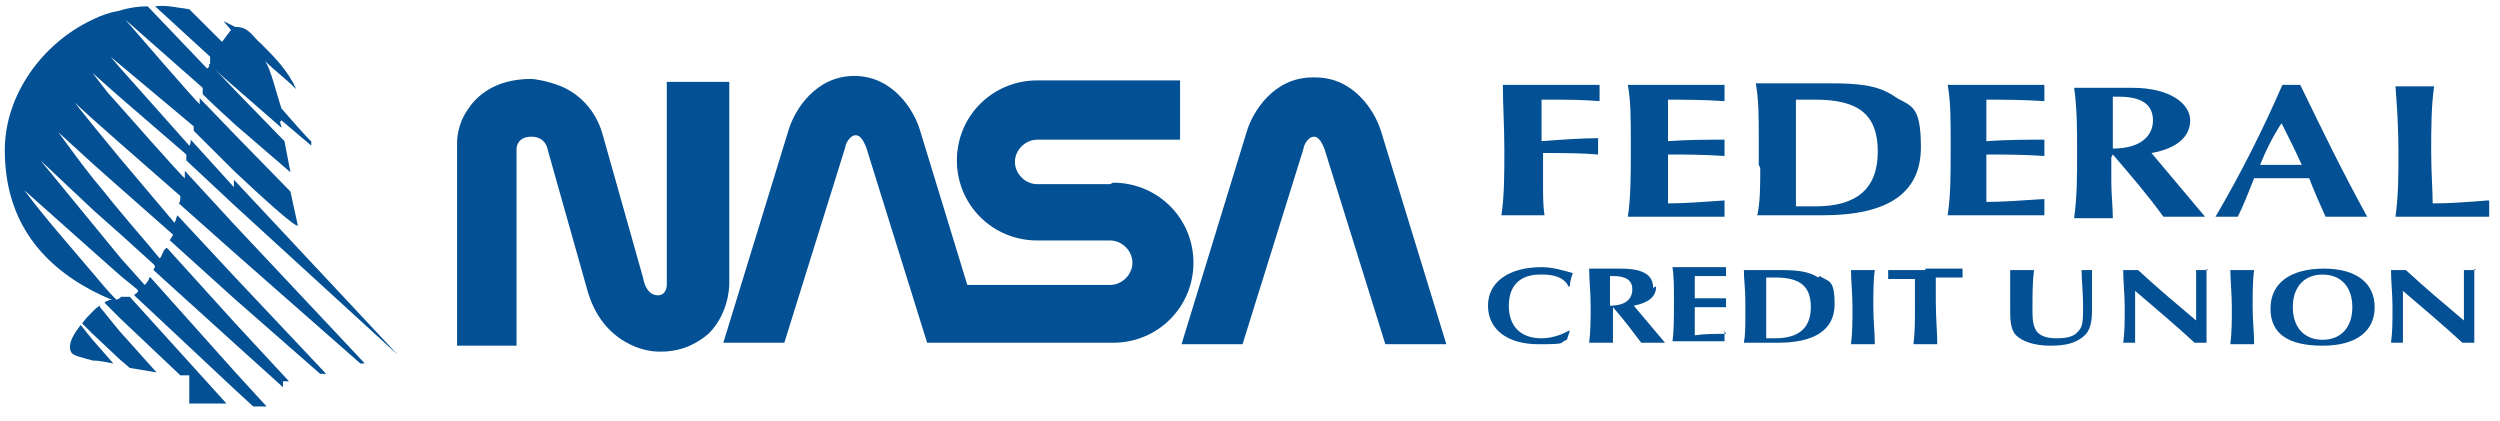
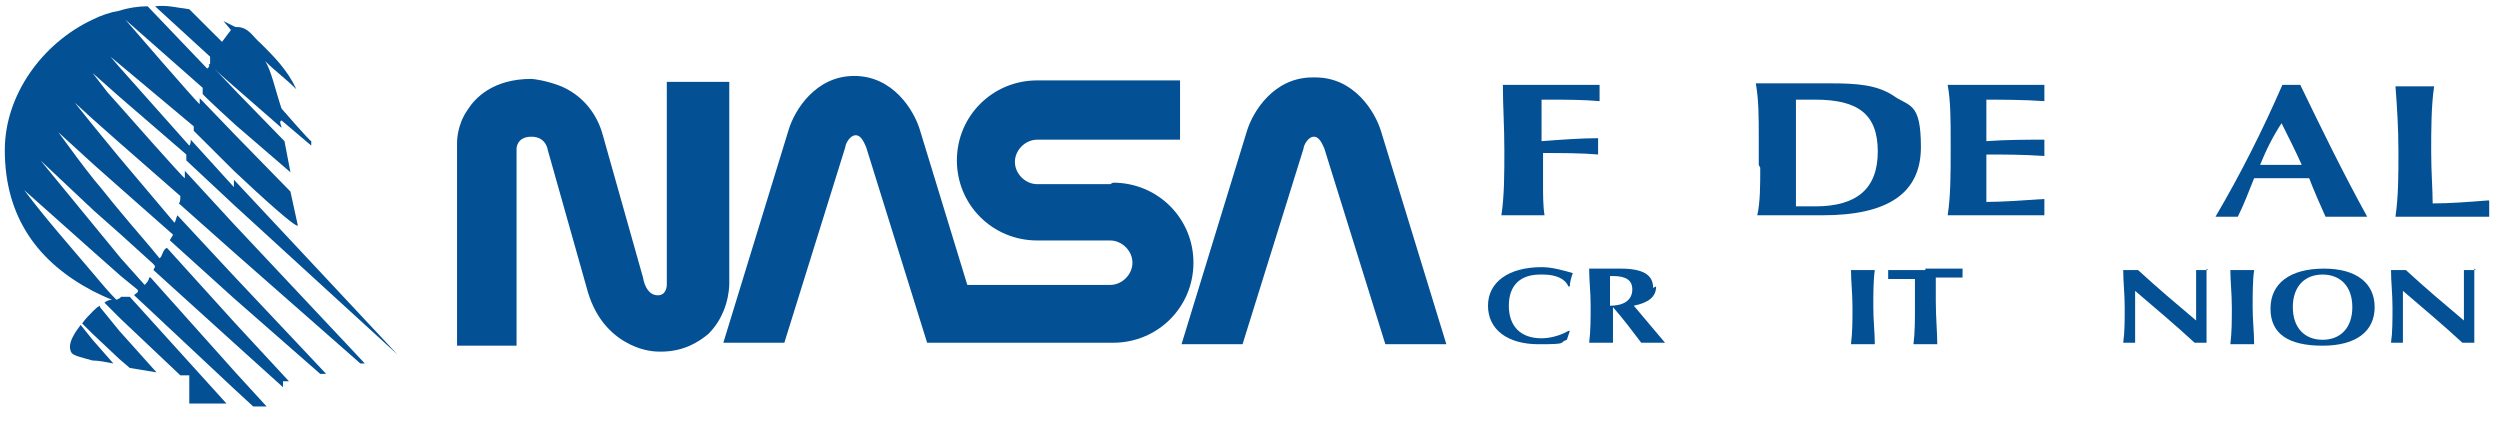
<svg xmlns="http://www.w3.org/2000/svg" width="101" height="17" viewBox="0 0 101 17" fill="none">
  <path d="M61.618 8.697C61.918 8.697 62.159 8.697 62.399 8.697C62.339 8.338 62.339 7.859 62.339 7.44V6.182C63.06 6.182 63.902 6.182 64.563 6.242C64.563 6.122 64.563 5.943 64.563 5.883C64.563 5.823 64.563 5.643 64.563 5.583C63.902 5.583 63.06 5.643 62.279 5.703V4.985C62.279 4.625 62.279 4.266 62.279 4.027C62.399 4.027 62.519 4.027 62.7 4.027C63.241 4.027 63.962 4.027 64.623 4.086C64.623 3.967 64.623 3.847 64.623 3.727C64.623 3.607 64.623 3.488 64.623 3.428C64.022 3.428 63.241 3.428 62.64 3.428C62.039 3.428 61.317 3.428 60.716 3.428C60.716 4.266 60.776 5.104 60.776 6.062C60.776 7.021 60.776 7.919 60.656 8.697C60.957 8.697 61.257 8.697 61.558 8.697H61.618Z" fill="#035094" />
-   <path d="M69.671 8.398C69.671 8.278 69.671 8.218 69.671 8.098C68.83 8.158 67.988 8.218 67.387 8.218C67.387 7.979 67.387 7.559 67.387 7.14V6.242C67.988 6.242 68.83 6.242 69.671 6.302C69.671 6.182 69.671 6.062 69.671 5.943C69.671 5.823 69.671 5.703 69.671 5.643C69.01 5.643 68.169 5.643 67.387 5.703V4.805C67.387 4.565 67.387 4.326 67.387 4.027C67.988 4.027 68.83 4.027 69.671 4.086C69.671 3.967 69.671 3.847 69.671 3.787C69.671 3.727 69.671 3.547 69.671 3.428C69.13 3.428 68.409 3.428 67.748 3.428C67.087 3.428 66.426 3.428 65.765 3.428C65.885 4.086 65.885 4.865 65.885 5.703V6.062C65.885 7.021 65.885 7.979 65.765 8.757C66.246 8.757 66.786 8.757 67.207 8.757C67.628 8.757 68.589 8.757 69.671 8.757C69.671 8.637 69.671 8.518 69.671 8.398Z" fill="#035094" />
  <path d="M71.114 6.78C71.114 7.499 71.114 8.158 70.994 8.697C71.174 8.697 71.475 8.697 71.775 8.697C72.196 8.697 72.977 8.697 73.638 8.697C76.283 8.697 77.605 7.798 77.605 5.942C77.605 4.086 77.124 4.325 76.463 3.846C75.802 3.427 75.02 3.367 73.939 3.367C72.857 3.367 72.376 3.367 71.715 3.367C71.054 3.367 71.234 3.367 70.934 3.367C71.054 4.026 71.054 4.744 71.054 5.583V6.661L71.114 6.78ZM72.556 4.026C72.857 4.026 73.217 4.026 73.338 4.026C75.081 4.026 75.862 4.625 75.862 6.122C75.862 7.619 75.02 8.337 73.338 8.337C71.655 8.337 72.797 8.337 72.556 8.337C72.556 7.679 72.556 7.02 72.556 6.421C72.556 5.822 72.556 4.804 72.556 4.086V4.026Z" fill="#035094" />
  <path d="M82.593 8.338C82.593 8.218 82.593 8.158 82.593 8.039C81.752 8.098 80.85 8.158 80.249 8.158C80.249 7.919 80.249 7.559 80.249 7.14V6.242C80.85 6.242 81.752 6.242 82.593 6.302C82.593 6.182 82.593 6.062 82.593 5.943C82.593 5.823 82.593 5.703 82.593 5.643C81.932 5.643 81.031 5.643 80.249 5.703V4.805C80.249 4.565 80.249 4.326 80.249 4.027C80.85 4.027 81.752 4.027 82.593 4.086C82.593 3.967 82.593 3.847 82.593 3.787C82.593 3.727 82.593 3.547 82.593 3.428C82.052 3.428 81.271 3.428 80.61 3.428C79.949 3.428 79.348 3.428 78.686 3.428C78.807 4.086 78.807 4.865 78.807 5.703V6.062C78.807 7.021 78.807 7.919 78.686 8.697C79.167 8.697 79.588 8.697 80.069 8.697C80.55 8.697 81.571 8.697 82.593 8.697C82.593 8.577 82.593 8.458 82.593 8.338Z" fill="#035094" />
-   <path d="M85.358 6.241C86.079 7.08 86.8 7.918 87.401 8.756C87.701 8.756 88.002 8.756 88.242 8.756C88.483 8.756 88.843 8.756 89.084 8.756L86.92 6.182C87.942 6.002 88.483 5.523 88.483 4.864C88.483 4.206 87.701 3.547 86.139 3.547C84.576 3.547 84.576 3.547 84.336 3.547C84.095 3.547 84.035 3.547 83.795 3.547C83.915 4.385 83.915 5.224 83.915 6.182C83.915 7.14 83.915 7.918 83.795 8.816C84.095 8.816 84.336 8.816 84.576 8.816C84.817 8.816 85.117 8.816 85.358 8.816C85.358 8.337 85.297 7.858 85.297 7.379V6.361L85.358 6.241ZM85.358 4.864C85.358 4.565 85.358 4.265 85.358 3.906C85.418 3.906 85.478 3.906 85.598 3.906C86.499 3.906 86.98 4.206 86.98 4.864C86.98 5.523 86.439 6.002 85.358 6.002V4.864Z" fill="#035094" />
  <path d="M91.007 7.2C91.368 7.2 91.789 7.2 92.149 7.2C92.51 7.2 92.871 7.2 93.291 7.2C93.472 7.679 93.712 8.218 93.952 8.757C94.253 8.757 94.493 8.757 94.794 8.757C95.094 8.757 95.335 8.757 95.635 8.757C94.614 6.901 93.772 5.164 92.931 3.428C92.81 3.428 92.69 3.428 92.57 3.428C92.45 3.428 92.33 3.428 92.209 3.428C91.428 5.224 90.527 7.021 89.505 8.757C89.685 8.757 89.805 8.757 89.986 8.757C90.166 8.757 90.286 8.757 90.406 8.757C90.647 8.278 90.827 7.799 91.067 7.2H91.007ZM92.149 4.925C92.45 5.524 92.75 6.122 92.991 6.661C92.69 6.661 92.39 6.661 92.149 6.661C91.909 6.661 91.608 6.661 91.308 6.661C91.548 6.062 91.849 5.464 92.209 4.925H92.149Z" fill="#035094" />
  <path d="M100.504 8.098C99.722 8.158 99.001 8.218 98.28 8.218C98.28 7.679 98.22 6.96 98.22 6.122C98.22 5.284 98.22 4.266 98.34 3.487C98.1 3.487 97.799 3.487 97.559 3.487C97.318 3.487 97.018 3.487 96.777 3.487C96.837 4.266 96.897 5.164 96.897 6.122C96.897 7.08 96.897 7.918 96.777 8.757C97.439 8.757 97.979 8.757 98.58 8.757C99.181 8.757 99.843 8.757 100.564 8.757C100.564 8.637 100.564 8.517 100.564 8.397C100.564 8.278 100.564 8.158 100.564 8.098H100.504Z" fill="#035094" />
  <path d="M62.339 11.092C62.88 11.092 63.24 11.272 63.361 11.571H63.421C63.421 11.392 63.481 11.212 63.541 11.033C63.12 10.913 62.7 10.793 62.279 10.793C60.957 10.793 60.115 11.392 60.115 12.35C60.115 13.308 60.897 13.907 62.159 13.907C63.421 13.907 62.94 13.847 63.301 13.727L63.421 13.368H63.361C63.06 13.547 62.639 13.667 62.279 13.667C61.438 13.667 60.957 13.188 60.957 12.35C60.957 11.511 61.438 11.092 62.219 11.092H62.339Z" fill="#035094" />
  <path d="M66.787 11.631C66.787 11.092 66.366 10.852 65.464 10.852C64.563 10.852 64.623 10.852 64.503 10.852C64.382 10.852 64.322 10.852 64.202 10.852C64.202 11.332 64.262 11.811 64.262 12.35C64.262 12.889 64.262 13.367 64.202 13.847C64.382 13.847 64.503 13.847 64.683 13.847C64.863 13.847 64.984 13.847 65.164 13.847C65.164 13.547 65.164 13.308 65.164 13.008V12.409C65.585 12.889 65.945 13.367 66.306 13.847C66.486 13.847 66.666 13.847 66.787 13.847C66.907 13.847 67.147 13.847 67.267 13.847L66.005 12.35C66.606 12.23 66.907 11.99 66.907 11.571L66.787 11.631ZM65.044 12.35V11.691C65.044 11.511 65.044 11.332 65.044 11.152C65.044 11.152 65.104 11.152 65.164 11.152C65.705 11.152 65.945 11.332 65.945 11.691C65.945 12.05 65.705 12.35 65.044 12.35Z" fill="#035094" />
-   <path d="M69.731 13.488C69.25 13.488 68.829 13.488 68.469 13.547C68.469 13.428 68.469 13.188 68.469 12.949V12.41C68.829 12.41 69.25 12.41 69.731 12.41C69.731 12.35 69.731 12.29 69.731 12.23C69.731 12.17 69.731 12.11 69.731 12.05C69.37 12.05 68.95 12.05 68.469 12.05V11.571C68.469 11.452 68.469 11.272 68.469 11.152C68.829 11.152 69.25 11.152 69.731 11.152C69.731 11.092 69.731 11.033 69.731 10.973C69.731 10.913 69.731 10.853 69.731 10.793C69.43 10.793 69.07 10.793 68.709 10.793C68.349 10.793 67.988 10.793 67.567 10.793C67.627 11.152 67.627 11.631 67.627 12.05V12.29C67.627 12.829 67.627 13.368 67.567 13.787C67.808 13.787 68.108 13.787 68.349 13.787C68.589 13.787 69.07 13.787 69.671 13.787C69.671 13.727 69.671 13.667 69.671 13.547C69.671 13.428 69.671 13.428 69.671 13.368L69.731 13.488Z" fill="#035094" />
-   <path d="M73.457 11.211C73.097 10.972 72.616 10.912 72.015 10.912C71.414 10.912 71.234 10.912 70.873 10.912C70.512 10.912 70.572 10.912 70.452 10.912C70.452 11.271 70.512 11.691 70.512 12.17V12.768C70.512 13.188 70.512 13.547 70.452 13.846C70.572 13.846 70.693 13.846 70.873 13.846C71.113 13.846 71.414 13.846 71.835 13.846C73.337 13.846 74.118 13.307 74.118 12.289C74.118 11.271 73.878 11.391 73.517 11.152L73.457 11.211ZM71.714 13.667C71.594 13.667 71.474 13.667 71.354 13.667C71.354 13.307 71.354 12.948 71.354 12.589C71.354 12.229 71.354 11.631 71.354 11.211C71.534 11.211 71.654 11.211 71.714 11.211C72.736 11.211 73.157 11.571 73.157 12.409C73.157 13.247 72.676 13.667 71.714 13.667Z" fill="#035094" />
  <path d="M75.261 10.912C75.081 10.912 74.961 10.912 74.78 10.912C74.78 11.331 74.84 11.87 74.84 12.409C74.84 12.948 74.84 13.427 74.78 13.906C74.961 13.906 75.081 13.906 75.261 13.906C75.441 13.906 75.562 13.906 75.742 13.906C75.742 13.427 75.682 12.948 75.682 12.409C75.682 11.87 75.682 11.331 75.742 10.912C75.562 10.912 75.441 10.912 75.261 10.912Z" fill="#035094" />
  <path d="M77.785 10.912C77.304 10.912 76.823 10.912 76.282 10.912C76.282 10.912 76.282 11.032 76.282 11.092C76.282 11.152 76.282 11.212 76.282 11.272C76.583 11.272 76.883 11.272 77.244 11.272H77.364C77.364 11.87 77.364 12.29 77.364 12.409C77.364 12.948 77.364 13.427 77.304 13.906C77.424 13.906 77.605 13.906 77.785 13.906C77.965 13.906 78.085 13.906 78.266 13.906C78.266 13.427 78.206 12.829 78.206 12.17C78.206 11.511 78.206 11.571 78.206 11.212H78.326C78.686 11.212 78.987 11.212 79.287 11.212C79.287 11.152 79.287 11.092 79.287 11.032C79.287 10.972 79.287 10.912 79.287 10.852C78.806 10.852 78.326 10.852 77.785 10.852V10.912Z" fill="#035094" />
-   <path d="M84.396 10.912C84.336 10.912 84.216 10.912 84.096 10.912C84.096 11.331 84.156 11.81 84.156 12.349C84.156 12.888 84.156 13.188 83.976 13.367C83.795 13.607 83.495 13.667 83.074 13.667C82.653 13.667 82.353 13.547 82.233 13.307C82.112 13.068 82.112 12.828 82.112 12.469C82.112 11.93 82.112 11.391 82.173 10.912C82.052 10.912 81.872 10.912 81.692 10.912C81.511 10.912 81.391 10.912 81.211 10.912C81.211 11.271 81.211 11.631 81.211 12.05V12.409C81.211 12.888 81.211 13.307 81.451 13.547C81.692 13.786 82.173 13.966 82.834 13.966C83.495 13.966 83.855 13.846 84.156 13.607C84.456 13.367 84.516 13.008 84.516 12.529C84.516 12.05 84.516 12.11 84.516 11.87C84.516 11.631 84.516 11.331 84.516 10.912C84.456 10.912 84.336 10.912 84.216 10.912H84.396Z" fill="#035094" />
  <path d="M89.204 10.912C89.144 10.912 89.024 10.912 88.964 10.912C88.904 10.912 88.844 10.912 88.723 10.912C88.723 11.751 88.723 12.29 88.723 12.409V12.948C87.942 12.29 87.161 11.631 86.379 10.912C86.259 10.912 86.199 10.912 86.079 10.912C85.959 10.912 85.898 10.912 85.778 10.912C85.778 11.392 85.838 11.87 85.838 12.409C85.838 12.948 85.838 13.427 85.778 13.847C85.838 13.847 85.959 13.847 86.019 13.847C86.079 13.847 86.199 13.847 86.259 13.847C86.259 13.367 86.259 13.128 86.259 13.008V11.751C87.1 12.469 87.882 13.128 88.663 13.847C88.723 13.847 88.844 13.847 88.904 13.847C88.964 13.847 89.084 13.847 89.144 13.847C89.144 13.607 89.144 13.308 89.144 12.948V12.709C89.144 11.811 89.144 11.212 89.144 10.852L89.204 10.912Z" fill="#035094" />
  <path d="M90.586 10.912C90.406 10.912 90.286 10.912 90.106 10.912C90.106 11.331 90.166 11.87 90.166 12.409C90.166 12.948 90.166 13.427 90.106 13.906C90.286 13.906 90.406 13.906 90.586 13.906C90.767 13.906 90.887 13.906 91.067 13.906C91.067 13.427 91.007 12.948 91.007 12.409C91.007 11.87 91.007 11.331 91.067 10.912C90.887 10.912 90.767 10.912 90.586 10.912Z" fill="#035094" />
  <path d="M93.892 10.852C92.51 10.852 91.728 11.451 91.728 12.469C91.728 13.487 92.45 13.966 93.832 13.966C95.214 13.966 95.936 13.367 95.936 12.409C95.936 11.451 95.214 10.852 93.892 10.852ZM93.832 13.727C93.111 13.727 92.63 13.248 92.63 12.409C92.63 11.571 93.111 11.092 93.832 11.092C94.553 11.092 95.034 11.571 95.034 12.409C95.034 13.248 94.553 13.727 93.832 13.727Z" fill="#035094" />
  <path d="M100.022 10.912C99.962 10.912 99.842 10.912 99.782 10.912C99.722 10.912 99.662 10.912 99.542 10.912C99.542 11.751 99.542 12.29 99.542 12.409V12.948C98.76 12.29 97.979 11.631 97.198 10.912C97.078 10.912 97.017 10.912 96.897 10.912C96.777 10.912 96.717 10.912 96.597 10.912C96.597 11.392 96.657 11.87 96.657 12.409C96.657 12.948 96.657 13.427 96.597 13.847C96.657 13.847 96.777 13.847 96.837 13.847C96.897 13.847 97.017 13.847 97.078 13.847C97.078 13.367 97.078 13.128 97.078 13.008V11.751C97.919 12.469 98.7 13.128 99.481 13.847C99.542 13.847 99.662 13.847 99.722 13.847C99.782 13.847 99.902 13.847 99.962 13.847C99.962 13.607 99.962 13.308 99.962 12.948V12.709C99.962 11.811 99.962 11.212 99.962 10.852L100.022 10.912Z" fill="#035094" />
  <path d="M8.428 2.589L9.45 3.487L11.373 5.164C11.373 5.044 11.253 4.924 11.373 4.864L12.575 5.882V5.703C12.515 5.703 11.373 4.385 11.373 4.385C11.133 3.667 10.953 2.828 10.712 2.469C11.133 2.888 11.553 3.188 11.974 3.607C11.614 2.828 11.073 2.29 10.532 1.751C10.231 1.511 10.051 1.092 9.57 1.092C9.57 1.092 9.57 1.092 9.51 1.092L9.029 0.852L9.33 1.212L8.969 1.691L7.647 0.373C7.166 0.314 6.745 0.194 6.265 0.254L8.488 2.29V2.589H8.428Z" fill="#035094" />
  <path d="M9.45 7.559L7.707 5.643C7.707 5.703 7.707 5.823 7.647 5.883L4.822 2.709L4.462 2.29L4.822 2.589L7.827 5.104V5.284C7.947 5.404 8.669 6.122 9.45 6.901C10.592 7.978 11.914 9.176 12.034 9.116L11.734 7.739L9.51 5.463L8.068 3.966V4.206C8.007 4.206 5.063 0.793 5.063 0.793L8.188 3.547V3.787C8.128 3.787 9.51 5.044 9.51 5.044L11.734 6.96L11.493 5.703L9.57 3.727L8.488 2.589C8.428 2.589 8.488 2.709 8.368 2.769L5.964 0.254C5.603 0.254 5.183 0.314 4.822 0.434C4.462 0.493 4.101 0.613 3.74 0.793C1.697 1.751 0.194 3.847 0.194 6.062C0.194 8.817 1.577 10.613 3.74 11.751C3.981 11.871 4.221 11.99 4.522 12.11C4.401 12.11 4.281 12.17 4.221 12.23L4.882 12.889L7.286 15.164H7.647V16.302H9.149L5.243 11.99H4.882C4.882 12.05 4.702 12.11 4.702 12.11C4.401 11.811 4.101 11.451 3.8 11.092C2.839 9.954 1.877 8.877 0.976 7.679L3.8 10.194L4.882 11.152L5.543 11.691C5.664 11.811 5.423 11.871 5.423 11.931L9.45 15.703L10.231 16.422H10.772L9.51 15.044L6.084 11.212H6.024C6.024 11.332 5.904 11.451 5.844 11.511L4.882 10.434L3.8 9.116L1.637 6.481L3.8 8.517L4.882 9.475L6.204 10.673C6.204 10.673 6.265 10.733 6.265 10.793C6.265 10.793 6.204 10.853 6.204 10.913L9.51 13.907L11.433 15.643V15.404H11.674L9.51 13.068L6.745 10.014C6.565 10.074 6.565 10.374 6.445 10.434C5.964 9.835 5.423 9.236 4.882 8.577C4.522 8.158 4.161 7.679 3.8 7.26C3.32 6.661 2.839 6.002 2.358 5.344L3.8 6.661L4.882 7.619L6.986 9.475C6.986 9.535 6.866 9.655 6.866 9.715L9.45 12.05L12.936 15.104H13.176L9.45 11.152L7.166 8.697C7.106 8.817 7.106 8.937 7.046 8.996L4.822 6.362L3.74 5.044L3.019 4.146L3.74 4.805L4.822 5.763L7.286 7.919C7.286 8.038 7.286 8.158 7.226 8.218L9.45 10.194L14.559 14.685H14.739L9.45 9.056L7.467 6.901V7.2C7.406 7.2 4.822 4.266 4.822 4.266L4.341 3.727L3.74 2.949L4.822 3.907L7.527 6.242V6.481L9.45 8.278L16.061 14.326L9.45 7.26V7.559Z" fill="#035094" />
  <path d="M4.041 12.35C3.92 12.409 3.86 12.469 3.74 12.589C3.62 12.709 3.44 12.889 3.319 13.068L3.74 13.487L4.822 14.505L5.243 14.865L6.324 15.044L4.822 13.368L4.041 12.409V12.35Z" fill="#035094" />
  <path d="M3.259 13.128C3.079 13.367 2.658 13.906 2.899 14.266C3.019 14.385 3.319 14.445 3.74 14.565C3.98 14.565 4.281 14.625 4.581 14.685L3.74 13.727L3.259 13.128Z" fill="#035094" />
  <path d="M29.343 3.307H26.939V11.511C26.939 11.511 26.939 11.93 26.578 11.93C26.218 11.93 26.038 11.571 25.977 11.211L24.355 5.463C24.114 4.565 23.513 3.846 22.672 3.487C22.071 3.247 21.53 3.188 21.47 3.188C19.907 3.188 19.186 3.966 18.886 4.445C18.465 5.044 18.465 5.702 18.465 5.762V13.966H20.869V6.002C20.869 6.002 20.869 5.523 21.47 5.523C22.071 5.523 22.131 6.062 22.131 6.062L23.754 11.81C24.114 13.008 24.836 13.607 25.437 13.906C26.038 14.206 26.518 14.206 26.699 14.206C27.66 14.206 28.261 13.786 28.622 13.487C29.403 12.708 29.463 11.691 29.463 11.451V3.307H29.343Z" fill="#035094" />
  <path d="M53.023 3.128C51.461 3.128 50.619 4.505 50.379 5.284L47.734 13.906H50.199L52.663 6.002C52.663 5.882 52.843 5.523 53.083 5.523C53.324 5.523 53.444 5.882 53.504 6.002L55.968 13.906H58.432L55.788 5.284C55.547 4.505 54.706 3.128 53.144 3.128H53.023Z" fill="#035094" />
  <path d="M44.849 7.44H41.904C41.423 7.44 41.002 7.02 41.002 6.541C41.002 6.062 41.423 5.643 41.904 5.643H47.674V3.248H41.904C40.101 3.248 38.658 4.685 38.658 6.482C38.658 8.278 40.101 9.715 41.904 9.715H44.849C45.33 9.715 45.751 10.134 45.751 10.613C45.751 11.092 45.33 11.511 44.849 11.511H39.079L37.156 5.224C36.916 4.446 36.074 3.068 34.512 3.068C32.949 3.068 32.108 4.446 31.867 5.224L29.223 13.847H31.687L34.151 5.943C34.151 5.823 34.331 5.464 34.572 5.464C34.812 5.464 34.932 5.823 34.992 5.943L37.456 13.847H44.969C46.772 13.847 48.215 12.41 48.215 10.613C48.215 8.817 46.772 7.38 44.969 7.38L44.849 7.44Z" fill="#035094" />
</svg>